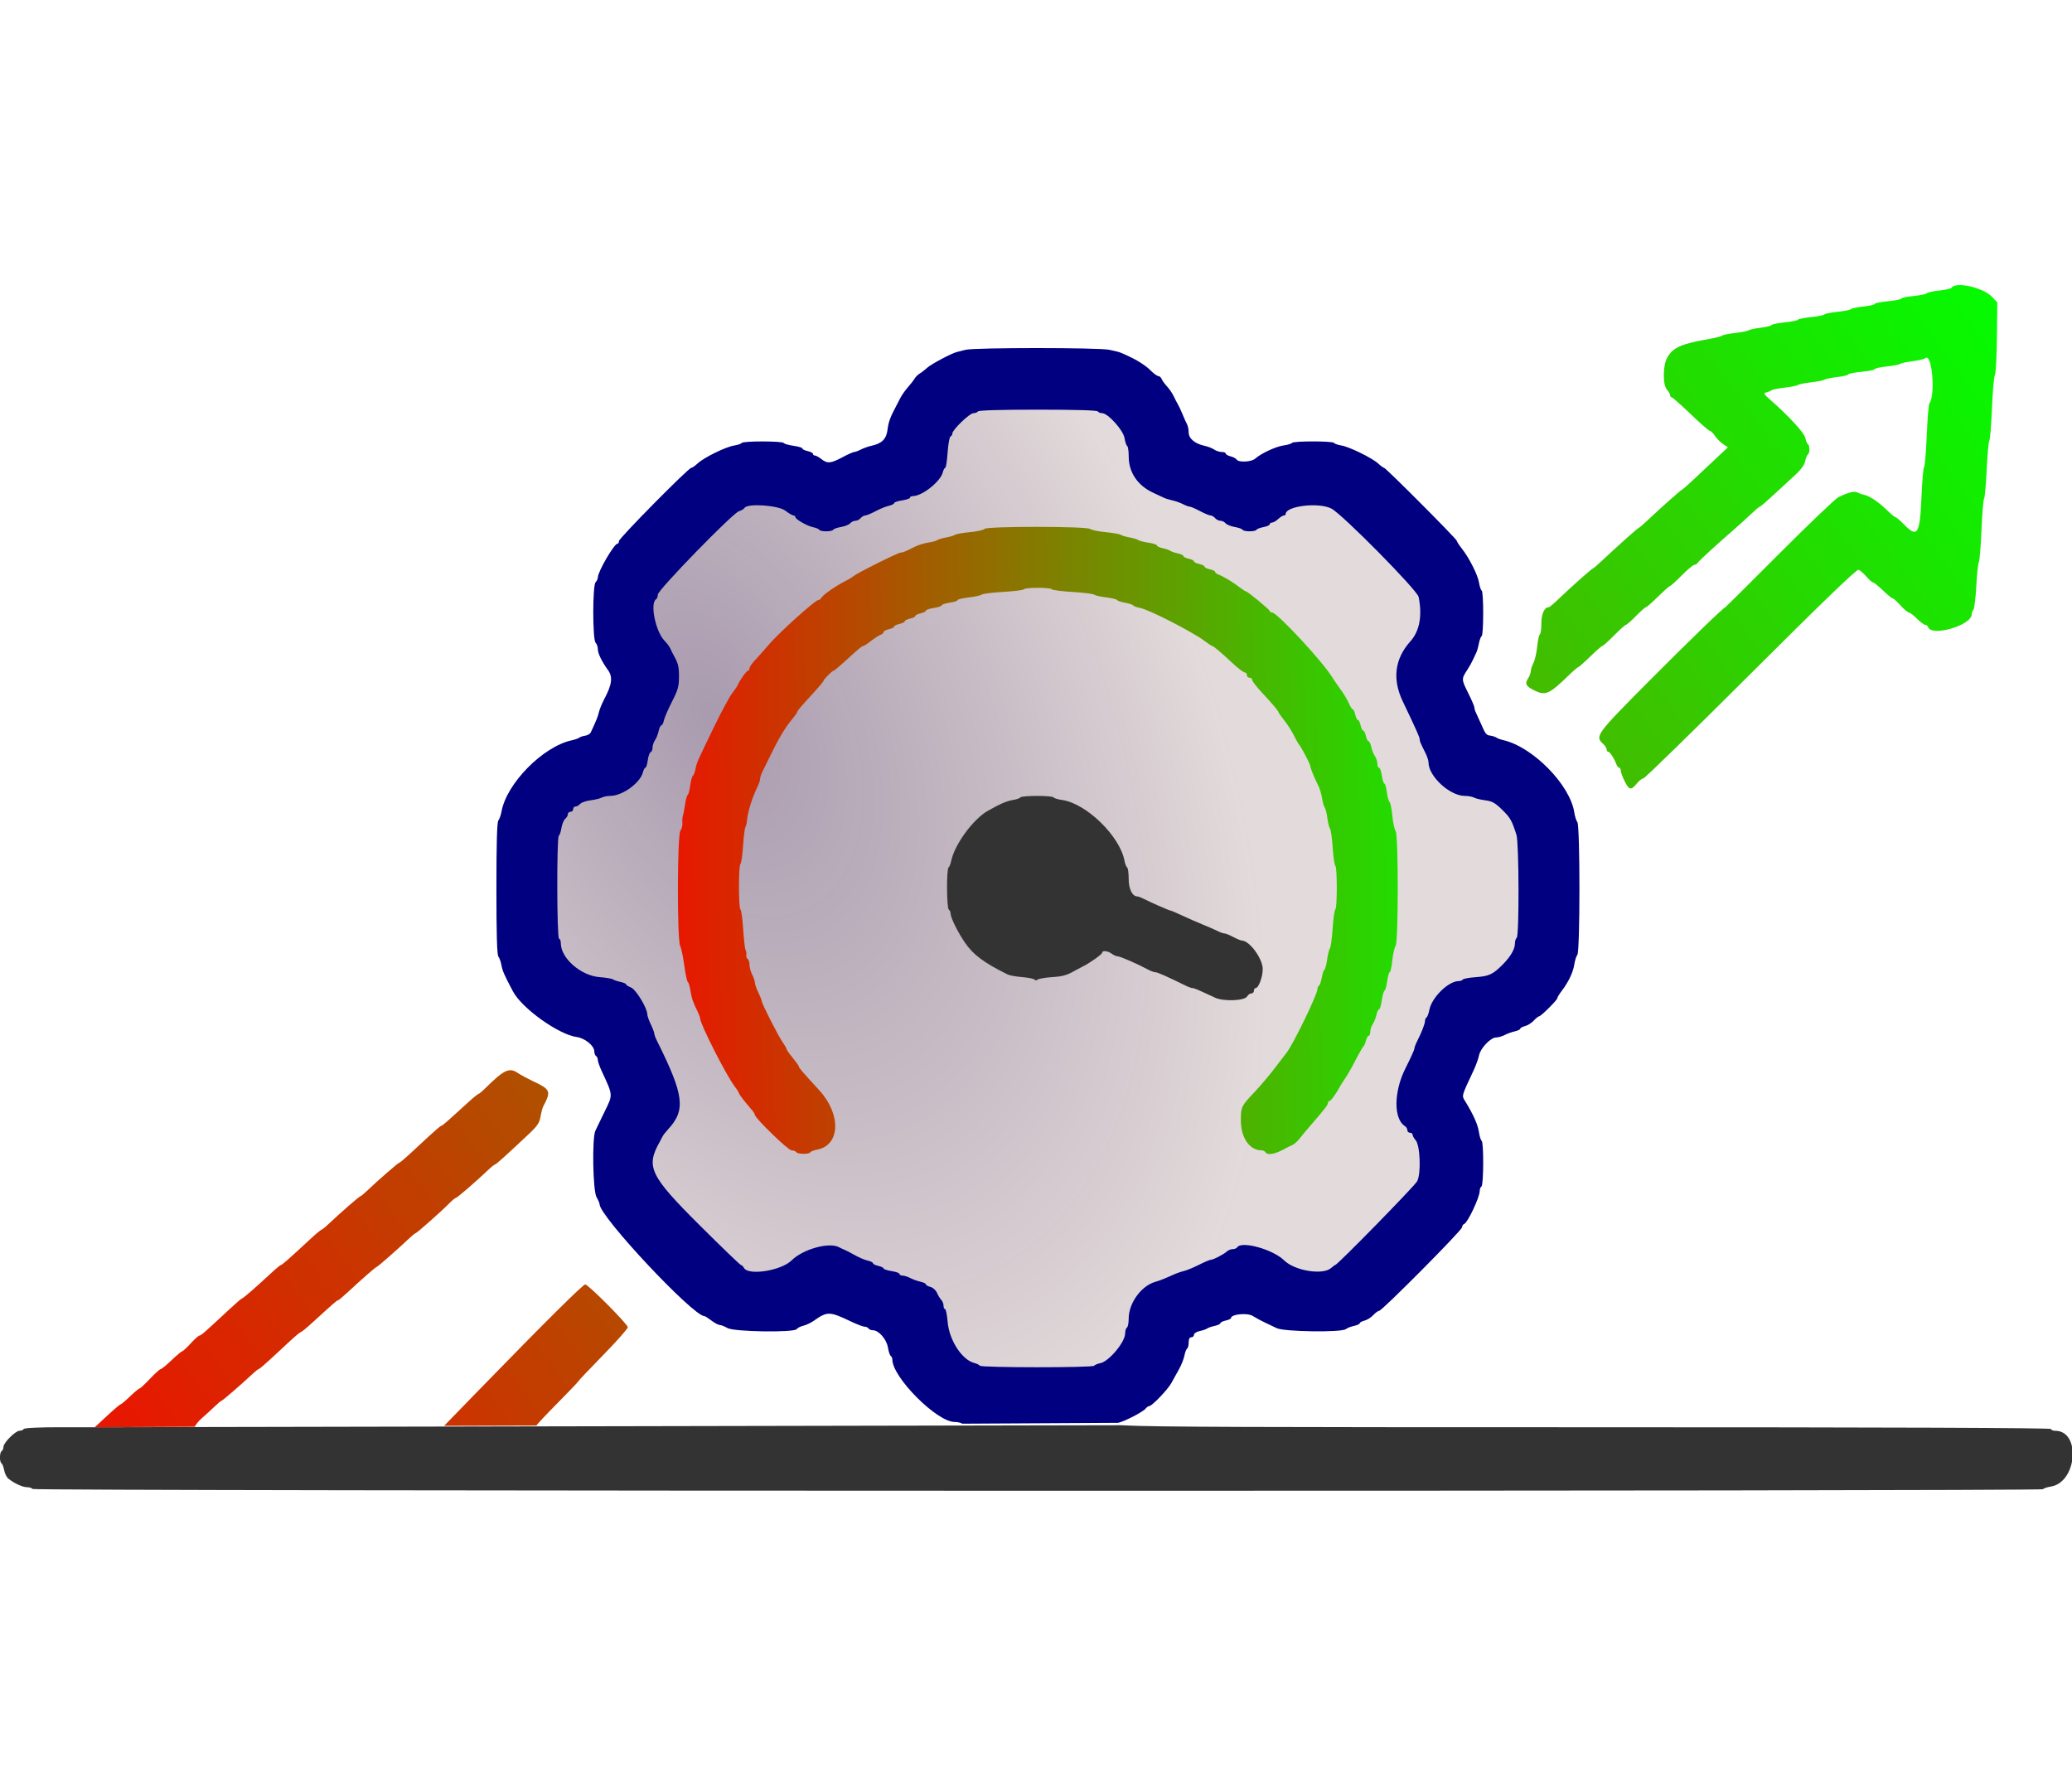
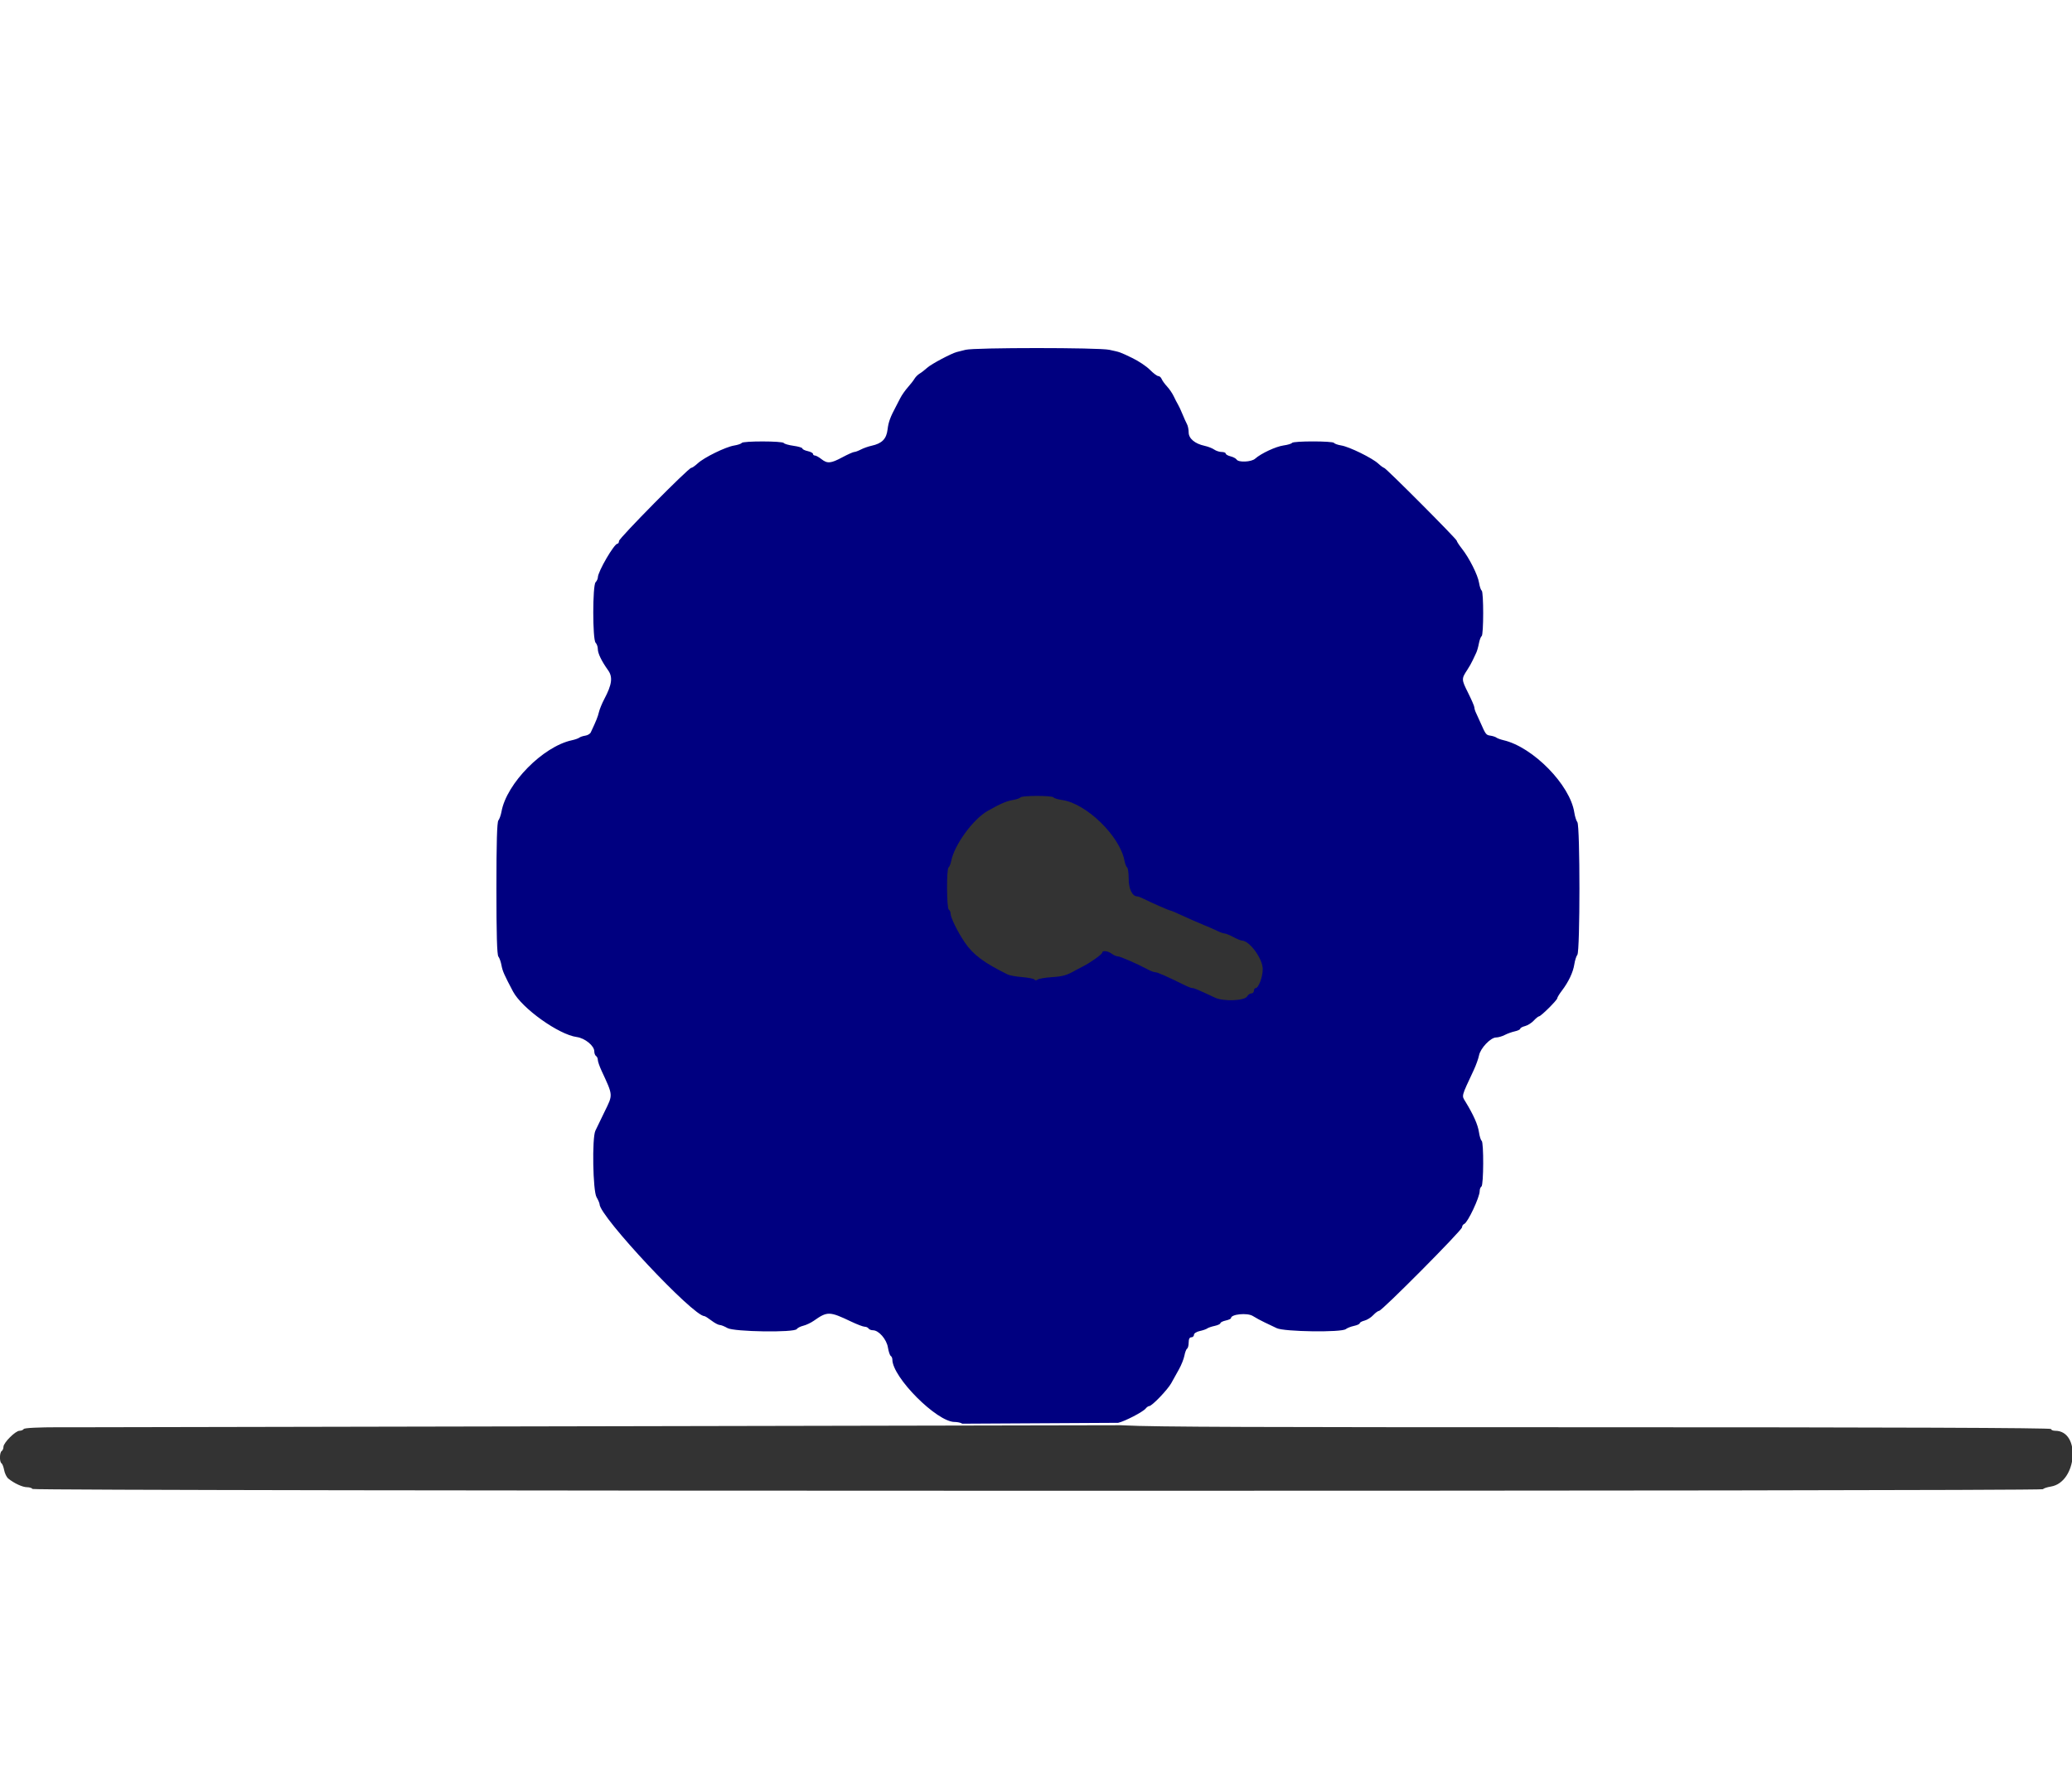
<svg xmlns="http://www.w3.org/2000/svg" xmlns:ns1="http://sodipodi.sourceforge.net/DTD/sodipodi-0.dtd" xmlns:ns2="http://www.inkscape.org/namespaces/inkscape" xmlns:xlink="http://www.w3.org/1999/xlink" version="1.1" id="svg1" width="350" height="300" viewBox="0 0 350 300" ns1:docname="03834.svg" ns2:version="1.3.2 (091e20e, 2023-11-25, custom)" ns2:export-filename="03834.png" ns2:export-xdpi="96" ns2:export-ydpi="96">
  <defs id="defs1">
    <linearGradient id="linearGradient18" ns2:collect="always">
      <stop style="stop-color:#c8b7b7;stop-opacity:0.847" offset="0" id="stop17" />
      <stop style="stop-color:#e3dbdb;stop-opacity:1" offset="1" id="stop18" />
    </linearGradient>
    <linearGradient id="linearGradient15" ns2:collect="always">
      <stop style="stop-color:#ff0000;stop-opacity:1" offset="0" id="stop15" />
      <stop style="stop-color:#00ff00;stop-opacity:1" offset="1" id="stop16" />
    </linearGradient>
    <linearGradient id="linearGradient13" ns2:collect="always">
      <stop style="stop-color:#ff0000;stop-opacity:1" offset="0" id="stop13" />
      <stop style="stop-color:#00ff00;stop-opacity:1" offset="1" id="stop14" />
    </linearGradient>
    <linearGradient ns2:collect="always" xlink:href="#linearGradient13" id="linearGradient14" x1="93.232" y1="-22.143" x2="263.381" y2="-24.473" gradientUnits="userSpaceOnUse" />
    <linearGradient ns2:collect="always" xlink:href="#linearGradient15" id="linearGradient16" x1="-3.496" y1="144.51" x2="353.117" y2="-117.706" gradientUnits="userSpaceOnUse" />
    <radialGradient ns2:collect="always" xlink:href="#linearGradient18" id="radialGradient16" cx="129.012" cy="-20.325" fx="129.012" fy="-20.325" r="87.206" gradientTransform="matrix(0.736,1.472,-0.891,0.446,2.709,-217.392)" gradientUnits="userSpaceOnUse" />
  </defs>
  <ns1:namedview id="namedview1" pagecolor="#ffffff" bordercolor="#000000" borderopacity="0.25" ns2:showpageshadow="2" ns2:pageopacity="0.0" ns2:pagecheckerboard="0" ns2:deskcolor="#d1d1d1" ns2:zoom="0.85807292" ns2:cx="263.96358" ns2:cy="400.89833" ns2:window-width="1920" ns2:window-height="991" ns2:window-x="-9" ns2:window-y="-9" ns2:window-maximized="1" ns2:current-layer="g1" />
  <g ns2:groupmode="layer" ns2:label="Image" id="g1">
    <g id="g16" transform="matrix(0.931,0,0,0.931,12.55,155.111)">
      <path style="fill:#000080;fill-opacity:1" d="m 161.101,91.722 c -0.342,-0.258 -1.149,-0.315 -1.385,-0.315 -3.209,0 -11.288,-8.103 -11.288,-11.321 0,-0.265 -0.131,-0.562 -0.292,-0.661 -0.161,-0.099 -0.392,-0.792 -0.514,-1.539 -0.242,-1.485 -1.664,-3.118 -2.715,-3.118 -0.331,0 -0.69,-0.144 -0.799,-0.32 -0.109,-0.176 -0.424,-0.32 -0.7,-0.32 -0.276,0 -1.384,-0.421 -2.461,-0.935 -3.923,-1.872 -4.31,-1.881 -6.764,-0.152 -0.526,0.37 -1.386,0.778 -1.912,0.905 -0.526,0.128 -1.061,0.401 -1.188,0.607 -0.411,0.666 -11.387,0.504 -12.575,-0.185 -0.528,-0.306 -1.162,-0.558 -1.41,-0.559 -0.247,-0.001 -0.922,-0.362 -1.499,-0.802 -0.577,-0.44 -1.146,-0.8 -1.264,-0.8 -2.064,0 -19.016,-18.091 -19.029,-20.308 -10e-4,-0.183 -0.251,-0.764 -0.555,-1.292 -0.661,-1.149 -0.829,-10.683 -0.212,-12.032 0.194,-0.423 0.956,-2.001 1.695,-3.507 1.521,-3.101 1.542,-2.833 -0.564,-7.376 -0.376,-0.811 -0.683,-1.703 -0.683,-1.981 0,-0.278 -0.144,-0.595 -0.32,-0.704 -0.176,-0.109 -0.32,-0.491 -0.32,-0.851 0,-1.005 -1.706,-2.396 -3.179,-2.594 -3.282,-0.44 -9.948,-5.206 -11.575,-8.275 -1.578,-2.976 -1.896,-3.699 -2.082,-4.729 -0.114,-0.633 -0.368,-1.353 -0.565,-1.6 -0.25,-0.313 -0.358,-4.049 -0.358,-12.351 0,-8.301 0.108,-12.038 0.358,-12.351 0.197,-0.247 0.451,-0.967 0.565,-1.599 0.921,-5.121 7.537,-11.827 12.773,-12.946 0.563,-0.12 1.167,-0.332 1.343,-0.471 0.176,-0.139 0.665,-0.302 1.087,-0.363 0.422,-0.061 0.869,-0.327 0.993,-0.591 0.981,-2.084 1.286,-2.844 1.482,-3.68 0.123,-0.528 0.567,-1.605 0.985,-2.394 1.378,-2.597 1.559,-3.966 0.686,-5.188 -1.196,-1.674 -1.874,-3.076 -1.874,-3.873 0,-0.405 -0.18,-0.917 -0.4,-1.138 -0.566,-0.566 -0.566,-10.41 0,-10.976 0.22,-0.22 0.405,-0.623 0.41,-0.896 0.021,-1.056 2.959,-6.096 3.553,-6.096 0.153,0 0.277,-0.217 0.277,-0.482 0,-0.509 12.61,-13.278 13.113,-13.278 0.162,0 0.692,-0.369 1.179,-0.82 1.159,-1.074 5.059,-2.985 6.594,-3.23 0.665,-0.106 1.286,-0.318 1.38,-0.471 0.229,-0.37 7.406,-0.359 7.635,0.012 0.099,0.16 0.899,0.389 1.779,0.51 0.88,0.121 1.6,0.339 1.6,0.485 0,0.146 0.432,0.359 0.96,0.475 0.528,0.116 0.96,0.343 0.96,0.505 0,0.162 0.157,0.295 0.35,0.295 0.192,0 0.716,0.288 1.163,0.64 1.094,0.861 1.701,0.81 3.818,-0.32 0.989,-0.528 1.959,-0.961 2.154,-0.962 0.195,-0.001 0.741,-0.204 1.213,-0.45 0.472,-0.246 1.336,-0.551 1.92,-0.678 1.898,-0.411 2.709,-1.234 2.913,-2.954 0.16,-1.35 0.492,-2.255 1.554,-4.237 0.141,-0.264 0.48,-0.919 0.752,-1.455 0.272,-0.536 0.888,-1.417 1.369,-1.957 0.481,-0.54 1.028,-1.244 1.216,-1.564 0.188,-0.32 0.604,-0.735 0.924,-0.923 0.321,-0.188 0.959,-0.681 1.419,-1.097 0.719,-0.649 4.36,-2.581 5.316,-2.82 0.176,-0.044 0.896,-0.226 1.6,-0.405 1.651,-0.419 24.146,-0.419 26.08,-2.3e-4 2.024,0.439 1.867,0.383 4.16,1.483 1.144,0.549 2.584,1.511 3.2,2.137 0.616,0.627 1.305,1.144 1.53,1.149 0.226,0.006 0.499,0.242 0.608,0.525 0.109,0.283 0.549,0.894 0.978,1.357 0.429,0.463 0.981,1.275 1.226,1.805 0.245,0.53 0.581,1.179 0.746,1.443 0.165,0.264 0.535,1.056 0.822,1.76 0.287,0.704 0.659,1.53 0.827,1.836 0.167,0.306 0.304,0.98 0.304,1.498 0,1.1 1.128,2.051 2.88,2.427 0.616,0.132 1.404,0.438 1.751,0.68 0.347,0.242 0.959,0.439 1.36,0.439 0.401,0 0.729,0.128 0.729,0.285 0,0.157 0.395,0.384 0.877,0.505 0.482,0.121 0.979,0.385 1.104,0.587 0.343,0.555 2.681,0.446 3.354,-0.156 1.068,-0.955 3.766,-2.213 5.154,-2.404 0.753,-0.103 1.446,-0.312 1.539,-0.463 0.223,-0.36 7.403,-0.359 7.626,0.002 0.094,0.152 0.689,0.361 1.322,0.464 1.453,0.236 5.616,2.278 6.709,3.292 0.456,0.422 0.929,0.769 1.052,0.77 0.309,0.002 13.184,12.92 13.184,13.227 0,0.137 0.418,0.78 0.93,1.43 1.35,1.715 2.89,4.779 3.117,6.203 0.108,0.678 0.322,1.31 0.475,1.405 0.367,0.227 0.361,8.045 -0.006,8.272 -0.156,0.096 -0.382,0.699 -0.502,1.338 -0.12,0.64 -0.337,1.397 -0.482,1.684 -0.145,0.286 -0.425,0.881 -0.622,1.321 -0.197,0.44 -0.643,1.232 -0.991,1.76 -1.081,1.64 -1.078,1.751 0.116,4.135 0.64,1.278 1.164,2.493 1.164,2.699 0,0.206 0.123,0.625 0.273,0.931 0.15,0.306 0.526,1.132 0.835,1.836 0.943,2.146 1.012,2.236 1.805,2.351 0.422,0.061 0.911,0.221 1.087,0.356 0.176,0.135 0.752,0.346 1.28,0.469 5.361,1.249 12.087,8.115 12.848,13.115 0.11,0.72 0.36,1.511 0.556,1.758 0.5,0.63 0.5,23.431 0,24.062 -0.196,0.247 -0.444,1.025 -0.552,1.729 -0.222,1.45 -1.048,3.198 -2.264,4.792 -0.455,0.597 -0.827,1.208 -0.827,1.358 0,0.337 -2.968,3.289 -3.306,3.289 -0.134,0 -0.569,0.35 -0.965,0.778 -0.397,0.428 -1.11,0.875 -1.585,0.995 -0.475,0.119 -0.864,0.334 -0.864,0.477 0,0.143 -0.442,0.357 -0.982,0.475 -0.54,0.119 -1.368,0.417 -1.84,0.663 -0.472,0.246 -1.178,0.449 -1.568,0.45 -0.983,0.003 -2.832,1.945 -3.089,3.245 -0.117,0.592 -0.55,1.797 -0.961,2.677 -2.288,4.889 -2.207,4.584 -1.518,5.707 1.454,2.372 2.257,4.173 2.457,5.512 0.118,0.786 0.342,1.508 0.497,1.604 0.396,0.245 0.361,8.051 -0.037,8.297 -0.176,0.109 -0.32,0.485 -0.32,0.836 0,1.107 -2.159,5.698 -2.8,5.953 -0.22,0.087 -0.4,0.364 -0.4,0.615 0,0.525 -14.523,15.155 -15.045,15.155 -0.19,0 -0.67,0.35 -1.067,0.778 -0.397,0.428 -1.11,0.875 -1.585,0.995 -0.475,0.119 -0.864,0.334 -0.864,0.477 0,0.143 -0.468,0.36 -1.04,0.482 -0.572,0.122 -1.242,0.386 -1.489,0.585 -0.776,0.628 -11.193,0.484 -12.535,-0.173 -0.603,-0.295 -1.6,-0.771 -2.216,-1.058 -0.616,-0.287 -1.572,-0.805 -2.124,-1.152 -0.988,-0.621 -3.956,-0.33 -3.956,0.387 0,0.126 -0.432,0.323 -0.96,0.439 -0.528,0.116 -0.96,0.332 -0.96,0.48 0,0.148 -0.468,0.369 -1.04,0.492 -0.572,0.122 -1.184,0.333 -1.36,0.468 -0.176,0.135 -0.788,0.346 -1.36,0.468 -0.581,0.124 -1.04,0.423 -1.04,0.677 0,0.25 -0.216,0.455 -0.48,0.455 -0.318,0 -0.48,0.318 -0.48,0.941 0,0.518 -0.128,1.02 -0.284,1.116 -0.156,0.096 -0.376,0.665 -0.488,1.263 -0.112,0.598 -0.556,1.716 -0.987,2.484 -0.43,0.768 -1.06,1.9 -1.399,2.516 -0.658,1.196 -3.506,4.16 -3.997,4.16 -0.162,0 -0.455,0.203 -0.65,0.45 -0.479,0.607 -3.793,2.326 -4.991,2.589" id="path13" />
-       <path style="fill:#333333;fill-opacity:1" d="m 122.56,92.357 c 24.475,-0.006 33.765,-0.037 36.87,-0.206" id="path12" />
      <path style="fill:#333333;fill-opacity:1" d="m 189.573,92.003 c -0.896,0.197 -1.131,-0.091 0.863,0.022 5.338,0.302 25.345,0.342 83.11,0.342 56.533,0 85.12,0.107 85.12,0.32 0,0.176 0.337,0.32 0.749,0.32 4.704,0 3.969,9.363 -0.795,10.125 -0.686,0.11 -1.325,0.325 -1.42,0.477 -0.25,0.405 -364.523,0.363 -364.774,-0.042 v 4e-5 c -0.109,-0.176 -0.563,-0.32 -1.01,-0.32 -0.804,0 -2.316,-0.697 -3.384,-1.56 -0.305,-0.246 -0.645,-0.933 -0.756,-1.527 -0.111,-0.594 -0.33,-1.159 -0.486,-1.255 -0.388,-0.24 -0.36,-1.973 0.036,-2.218 0.176,-0.109 0.32,-0.453 0.32,-0.766 0,-0.737 2.178,-2.914 2.914,-2.914 0.312,0 0.657,-0.144 0.766,-0.32 0.121,-0.196 2.657,-0.32 6.54,-0.32 h 6.342" id="path4" />
-       <path style="fill:url(#radialGradient16);fill-opacity:1" d="m 185.042,81.208 c 0.095,-0.153 0.604,-0.365 1.131,-0.47 1.558,-0.312 4.489,-3.829 4.492,-5.392 0.001,-0.474 0.146,-0.95 0.322,-1.059 0.176,-0.109 0.32,-0.835 0.32,-1.614 0,-2.828 2.271,-5.967 4.84,-6.692 0.796,-0.224 1.713,-0.588 3.32,-1.317 0.528,-0.239 1.377,-0.533 1.887,-0.653 0.51,-0.12 1.734,-0.627 2.72,-1.127 0.986,-0.5 1.961,-0.911 2.167,-0.913 0.458,-0.005 2.315,-0.976 2.914,-1.524 0.241,-0.22 0.707,-0.4 1.036,-0.4 0.329,0 0.687,-0.144 0.796,-0.32 0.759,-1.229 6.495,0.359 8.523,2.36 1.924,1.898 7.043,2.727 8.53,1.381 0.329,-0.297 0.662,-0.541 0.74,-0.541 0.387,0 14.39,-14.31 14.863,-15.189 0.741,-1.375 0.55,-6.551 -0.275,-7.462 -0.298,-0.329 -0.542,-0.768 -0.542,-0.974 0,-0.206 -0.216,-0.375 -0.48,-0.375 -0.264,0 -0.48,-0.209 -0.48,-0.464 0,-0.255 -0.188,-0.579 -0.417,-0.72 -2.112,-1.295 -2.068,-6.285 0.095,-10.547 0.878,-1.732 1.598,-3.317 1.6,-3.523 0.002,-0.206 0.21,-0.782 0.463,-1.28 0.843,-1.658 1.46,-3.237 1.46,-3.735 0,-0.271 0.128,-0.572 0.284,-0.668 0.156,-0.096 0.381,-0.695 0.5,-1.33 0.427,-2.274 3.462,-5.253 5.352,-5.253 0.3,0 0.623,-0.124 0.717,-0.276 0.094,-0.152 1.15,-0.346 2.347,-0.432 2.399,-0.172 3.096,-0.492 4.829,-2.217 1.474,-1.467 2.291,-2.86 2.291,-3.905 0,-0.446 0.144,-0.901 0.32,-1.01 0.465,-0.287 0.424,-17.227 -0.045,-18.697 -0.829,-2.599 -1.117,-3.103 -2.596,-4.552 -1.271,-1.244 -1.818,-1.551 -3.054,-1.71 -0.828,-0.107 -1.755,-0.33 -2.061,-0.497 -0.306,-0.167 -1.057,-0.304 -1.67,-0.304 -2.715,0 -6.574,-3.56 -6.574,-6.064 0,-0.332 -0.24,-1.084 -0.534,-1.67 -0.951,-1.899 -1.066,-2.172 -1.066,-2.542 0,-0.35 -0.704,-1.925 -3.073,-6.873 -1.929,-4.029 -1.459,-7.731 1.382,-10.892 1.668,-1.856 2.182,-4.628 1.494,-8.065 -0.244,-1.221 -13.842,-14.994 -15.823,-16.026 -2.281,-1.189 -8.3,-0.471 -8.3,0.99 0,0.145 -0.15,0.263 -0.333,0.263 -0.183,0 -0.643,0.288 -1.02,0.64 -0.378,0.352 -0.876,0.64 -1.107,0.64 -0.231,0 -0.42,0.137 -0.42,0.305 0,0.168 -0.506,0.4 -1.124,0.516 -0.618,0.116 -1.202,0.338 -1.299,0.494 -0.231,0.374 -2.288,0.367 -2.52,-0.008 -0.099,-0.161 -0.748,-0.388 -1.44,-0.505 -0.693,-0.117 -1.43,-0.418 -1.637,-0.668 -0.208,-0.25 -0.63,-0.455 -0.939,-0.455 -0.309,0 -0.741,-0.216 -0.96,-0.48 -0.219,-0.264 -0.589,-0.48 -0.822,-0.48 -0.233,0 -1.101,-0.36 -1.928,-0.8 -0.828,-0.44 -1.663,-0.801 -1.857,-0.802 -0.194,-0.001 -0.739,-0.204 -1.211,-0.45 -0.472,-0.246 -1.331,-0.552 -1.909,-0.679 -0.578,-0.127 -1.272,-0.339 -1.542,-0.472 -0.27,-0.133 -1.155,-0.547 -1.968,-0.921 -2.823,-1.298 -4.442,-3.7 -4.442,-6.588 0,-0.952 -0.125,-1.809 -0.278,-1.903 -0.153,-0.094 -0.369,-0.739 -0.48,-1.432 -0.227,-1.42 -3.009,-4.514 -4.058,-4.514 -0.322,0 -0.675,-0.144 -0.784,-0.32 -0.125,-0.203 -4.104,-0.32 -10.88,-0.32 -6.776,0 -10.755,0.117 -10.88,0.32 -0.109,0.176 -0.478,0.32 -0.82,0.32 -0.69,0 -3.82,3.02 -3.82,3.686 0,0.232 -0.149,0.47 -0.33,0.531 -0.182,0.061 -0.419,1.369 -0.528,2.907 -0.109,1.538 -0.304,2.797 -0.435,2.797 -0.131,0 -0.331,0.369 -0.444,0.821 -0.417,1.662 -3.74,4.299 -5.418,4.299 -0.289,0 -0.525,0.128 -0.525,0.284 0,0.156 -0.648,0.381 -1.44,0.5 -0.792,0.119 -1.44,0.34 -1.44,0.491 0,0.151 -0.432,0.37 -0.96,0.486 -0.528,0.116 -1.616,0.559 -2.417,0.985 -0.801,0.426 -1.647,0.775 -1.881,0.775 -0.233,0 -0.603,0.216 -0.822,0.48 -0.219,0.264 -0.651,0.48 -0.96,0.48 -0.309,0 -0.732,0.205 -0.939,0.455 -0.208,0.25 -0.945,0.551 -1.637,0.668 -0.693,0.117 -1.341,0.344 -1.44,0.505 -0.23,0.372 -2.289,0.383 -2.517,0.013 -0.095,-0.153 -0.586,-0.361 -1.091,-0.462 -1.1,-0.22 -3.255,-1.445 -3.255,-1.851 0,-0.159 -0.154,-0.288 -0.341,-0.288 -0.188,0 -0.861,-0.396 -1.495,-0.88 -1.279,-0.975 -6.852,-1.357 -7.378,-0.505 -0.127,0.206 -0.59,0.482 -1.028,0.614 -1.134,0.34 -14.717,14.296 -14.717,15.121 0,0.359 -0.144,0.742 -0.32,0.851 -1.143,0.707 -0.094,5.864 1.531,7.52 0.432,0.44 0.911,1.088 1.066,1.44 0.155,0.352 0.404,0.856 0.553,1.12 0.864,1.531 1.01,2.104 1.01,3.964 0,1.76 -0.18,2.405 -1.263,4.522 -0.695,1.358 -1.354,2.884 -1.465,3.392 -0.111,0.507 -0.324,0.922 -0.472,0.922 -0.148,0 -0.371,0.468 -0.495,1.04 -0.124,0.572 -0.424,1.324 -0.665,1.671 -0.242,0.347 -0.439,0.947 -0.439,1.333 0,0.386 -0.153,0.753 -0.341,0.816 -0.187,0.062 -0.422,0.722 -0.522,1.467 -0.1,0.744 -0.291,1.353 -0.425,1.353 -0.134,0 -0.336,0.369 -0.449,0.821 -0.488,1.945 -3.735,4.299 -5.93,4.299 -0.54,0 -1.232,0.137 -1.538,0.304 -0.306,0.167 -1.228,0.39 -2.049,0.496 -0.822,0.106 -1.667,0.401 -1.879,0.656 -0.212,0.255 -0.584,0.464 -0.826,0.464 -0.242,0 -0.441,0.216 -0.441,0.48 0,0.264 -0.216,0.48 -0.48,0.48 -0.264,0 -0.48,0.198 -0.48,0.441 0,0.242 -0.217,0.621 -0.483,0.842 -0.266,0.22 -0.572,0.961 -0.682,1.646 -0.11,0.685 -0.324,1.323 -0.477,1.417 -0.401,0.248 -0.36,18.694 0.042,18.694 0.176,0 0.32,0.374 0.32,0.831 0,2.7 3.636,5.875 7.023,6.133 1.154,0.088 2.241,0.268 2.417,0.401 0.176,0.133 0.788,0.341 1.36,0.464 0.572,0.122 1.04,0.323 1.04,0.447 0,0.123 0.396,0.377 0.88,0.563 0.891,0.343 2.948,3.709 2.971,4.864 0.006,0.296 0.289,1.114 0.629,1.818 0.34,0.704 0.623,1.448 0.629,1.654 0.006,0.206 0.214,0.782 0.462,1.28 4.971,9.972 5.303,12.617 2.027,16.151 -0.431,0.465 -0.876,1.041 -0.989,1.28 -0.113,0.239 -0.328,0.651 -0.478,0.915 -2.601,4.584 -1.843,6.167 7.311,15.28 3.933,3.916 7.263,7.12 7.399,7.12 0.136,0 0.379,0.236 0.54,0.524 0.811,1.449 6.754,0.512 8.656,-1.364 2.077,-2.049 6.789,-3.354 8.607,-2.383 0.306,0.163 0.772,0.381 1.036,0.484 0.264,0.103 1.094,0.535 1.844,0.959 0.75,0.424 1.794,0.866 2.32,0.981 0.526,0.116 0.956,0.331 0.956,0.479 0,0.148 0.432,0.364 0.96,0.48 0.528,0.116 0.96,0.327 0.96,0.469 0,0.142 0.648,0.355 1.44,0.474 0.792,0.119 1.44,0.351 1.44,0.516 0,0.165 0.252,0.301 0.56,0.302 0.308,0.001 0.946,0.204 1.418,0.45 0.472,0.246 1.3,0.545 1.84,0.663 0.54,0.119 0.982,0.333 0.982,0.475 0,0.143 0.365,0.351 0.811,0.463 0.456,0.114 0.98,0.585 1.196,1.075 0.212,0.479 0.567,1.061 0.789,1.294 0.222,0.233 0.404,0.701 0.404,1.04 0,0.339 0.123,0.617 0.273,0.617 0.15,0 0.362,1.044 0.471,2.32 0.284,3.324 2.602,6.903 4.834,7.463 0.455,0.114 0.907,0.336 1.003,0.492 0.228,0.368 20.525,0.374 20.753,0.006 z" id="path5" />
-       <path id="path9" style="fill:url(#linearGradient16);fill-opacity:1" d="m 281.284,-24.868 c -0.383,-0.767 -0.697,-1.631 -0.697,-1.92 0,-0.289 -0.127,-0.525 -0.283,-0.525 -0.155,0 -0.375,-0.252 -0.488,-0.56 -0.399,-1.089 -1.188,-2.32 -1.487,-2.32 -0.166,0 -0.303,-0.194 -0.303,-0.43 0,-0.237 -0.288,-0.691 -0.64,-1.01 -1.525,-1.38 -1.236,-1.777 8.24,-11.3 7.494,-7.531 13.663,-13.5 13.952,-13.5 0.04,0 4.445,-4.381 9.79,-9.736 5.344,-5.355 10.163,-9.954 10.708,-10.22 1.941,-0.947 2.965,-1.182 3.551,-0.814 0.176,0.111 0.736,0.3 1.244,0.422 1.019,0.244 2.663,1.39 4.283,2.987 0.58,0.572 1.165,1.04 1.299,1.04 0.134,0 0.807,0.576 1.494,1.28 2.474,2.533 2.907,1.873 3.197,-4.882 0.127,-2.949 0.343,-5.431 0.48,-5.516 0.137,-0.085 0.353,-2.64 0.481,-5.678 0.128,-3.038 0.341,-5.668 0.474,-5.844 1.153,-1.523 0.487,-9.214 -0.713,-8.23 -0.22,0.181 -1.264,0.432 -2.32,0.559 -1.056,0.127 -2.064,0.342 -2.24,0.479 -0.176,0.137 -1.292,0.352 -2.48,0.478 -1.188,0.126 -2.16,0.344 -2.16,0.484 0,0.14 -1.08,0.357 -2.4,0.48 -1.32,0.124 -2.4,0.338 -2.4,0.476 0,0.138 -0.9,0.353 -2,0.478 -1.1,0.125 -2.144,0.339 -2.32,0.476 -0.176,0.137 -1.256,0.353 -2.4,0.48 -1.144,0.127 -2.224,0.343 -2.4,0.48 -0.176,0.137 -1.256,0.353 -2.4,0.48 -1.144,0.127 -2.224,0.344 -2.4,0.481 -0.176,0.137 -0.608,0.313 -0.96,0.39 -0.556,0.121 -0.451,0.305 0.794,1.394 3.317,2.903 6.115,5.959 6.3,6.88 0.104,0.521 0.315,1.025 0.468,1.12 0.364,0.225 0.36,1.646 -0.005,1.872 -0.156,0.096 -0.379,0.645 -0.496,1.219 -0.141,0.693 -0.771,1.553 -1.876,2.56 -0.915,0.834 -2.672,2.453 -3.904,3.598 -1.232,1.145 -2.329,2.083 -2.438,2.084 -0.109,9.52e-4 -0.84,0.614 -1.625,1.362 -0.785,0.748 -2.064,1.913 -2.842,2.588 -3.29,2.855 -6.553,5.84 -6.791,6.212 -0.141,0.22 -0.429,0.401 -0.64,0.403 -0.211,0.002 -1.24,0.866 -2.286,1.92 -1.046,1.054 -1.998,1.917 -2.116,1.917 -0.118,0 -1.095,0.864 -2.171,1.92 -1.076,1.056 -2.068,1.924 -2.204,1.928 -0.136,0.004 -0.95,0.725 -1.809,1.6 -0.858,0.875 -1.673,1.592 -1.811,1.592 -0.137,0 -1.106,0.864 -2.152,1.92 -1.046,1.056 -2.008,1.92 -2.137,1.92 -0.129,0 -1.121,0.864 -2.203,1.92 -1.083,1.056 -2.057,1.92 -2.167,1.92 -0.109,0 -0.904,0.684 -1.766,1.52 -3.462,3.357 -4.156,3.674 -6.061,2.771 -1.633,-0.775 -1.918,-1.256 -1.301,-2.198 0.285,-0.435 0.519,-1.047 0.52,-1.362 10e-4,-0.314 0.214,-0.978 0.474,-1.475 0.259,-0.497 0.567,-1.833 0.683,-2.969 0.116,-1.136 0.335,-2.141 0.486,-2.235 0.151,-0.093 0.275,-1.003 0.275,-2.021 0,-1.721 0.56,-2.911 1.37,-2.911 0.11,0 0.913,-0.684 1.785,-1.52 2.22,-2.128 6.037,-5.52 6.212,-5.52 0.08,0 0.873,-0.684 1.762,-1.52 2.773,-2.609 6.401,-5.84 6.556,-5.84 0.082,0 0.87,-0.684 1.753,-1.52 2.302,-2.181 5.869,-5.345 6.142,-5.449 0.128,-0.049 1.184,-0.985 2.345,-2.08 1.162,-1.095 2.969,-2.794 4.015,-3.774 l 1.903,-1.783 -0.872,-0.586 c -0.48,-0.322 -1.146,-0.996 -1.482,-1.496 -0.335,-0.5 -0.753,-0.911 -0.929,-0.913 -0.176,-0.002 -1.744,-1.37 -3.485,-3.041 -1.741,-1.671 -3.289,-3.038 -3.44,-3.038 -0.151,0 -0.275,-0.169 -0.275,-0.375 0,-0.206 -0.252,-0.653 -0.56,-0.994 -0.821,-0.907 -0.772,-4.507 0.081,-5.926 1.077,-1.792 2.55,-2.428 7.679,-3.317 1.056,-0.183 2.064,-0.446 2.24,-0.585 0.176,-0.139 1.256,-0.357 2.4,-0.484 1.144,-0.127 2.224,-0.341 2.4,-0.476 0.176,-0.135 1.146,-0.345 2.155,-0.467 1.009,-0.122 1.909,-0.341 1.999,-0.487 0.09,-0.146 1.173,-0.366 2.406,-0.49 1.233,-0.124 2.313,-0.34 2.4,-0.48 0.087,-0.14 1.167,-0.356 2.4,-0.48 1.233,-0.124 2.313,-0.34 2.4,-0.48 0.087,-0.14 1.167,-0.356 2.4,-0.48 1.233,-0.124 2.312,-0.338 2.397,-0.475 0.085,-0.137 1.092,-0.35 2.239,-0.473 1.146,-0.123 2.084,-0.339 2.084,-0.48 0,-0.141 1.08,-0.358 2.4,-0.482 1.32,-0.124 2.4,-0.338 2.4,-0.476 0,-0.138 1.005,-0.35 2.233,-0.471 1.228,-0.121 2.309,-0.344 2.403,-0.496 0.094,-0.152 1.107,-0.377 2.252,-0.499 1.145,-0.123 2.16,-0.35 2.256,-0.505 0.726,-1.175 5.72,-0.053 7.345,1.651 l 0.952,0.998 -0.071,6.411 c -0.039,3.526 -0.205,6.575 -0.368,6.775 -0.163,0.2 -0.4,2.884 -0.527,5.964 -0.127,3.08 -0.343,5.744 -0.48,5.92 -0.138,0.176 -0.354,2.552 -0.48,5.28 -0.126,2.728 -0.34,5.104 -0.475,5.28 -0.135,0.176 -0.349,2.768 -0.475,5.76 -0.127,2.992 -0.34,5.584 -0.474,5.76 -0.134,0.176 -0.341,2.119 -0.46,4.317 -0.119,2.199 -0.354,4.135 -0.523,4.304 -0.169,0.169 -0.307,0.538 -0.307,0.82 0,2.006 -7.311,4.147 -7.92,2.319 -0.073,-0.22 -0.308,-0.4 -0.522,-0.4 -0.214,0 -0.886,-0.499 -1.493,-1.11 -0.608,-0.61 -1.268,-1.114 -1.467,-1.12 -0.2,-0.006 -0.883,-0.586 -1.519,-1.29 -0.636,-0.704 -1.275,-1.28 -1.42,-1.28 -0.145,0 -0.94,-0.648 -1.766,-1.44 -0.827,-0.792 -1.629,-1.44 -1.784,-1.44 -0.155,0 -0.701,-0.478 -1.214,-1.063 -0.513,-0.584 -1.152,-1.147 -1.42,-1.249 -0.338,-0.13 -6.311,5.623 -19.545,18.823 -10.482,10.455 -19.254,19.016 -19.493,19.023 -0.239,0.007 -0.788,0.439 -1.22,0.96 -1.049,1.265 -1.376,1.198 -2.198,-0.449 z M 3.709,92.367 l 2.247,-2.08 c 1.236,-1.144 2.338,-2.08 2.451,-2.08 0.112,0 0.88,-0.648 1.707,-1.44 0.827,-0.792 1.605,-1.44 1.73,-1.44 0.125,0 0.977,-0.792 1.892,-1.76 0.915,-0.968 1.793,-1.76 1.95,-1.76 0.157,0 1.036,-0.72 1.954,-1.6 0.917,-0.88 1.773,-1.6 1.901,-1.6 0.128,-1.8e-4 0.831,-0.648 1.561,-1.44 0.73,-0.792 1.455,-1.44 1.611,-1.44 0.274,0 0.891,-0.541 5.422,-4.759 1.159,-1.079 2.181,-1.961 2.271,-1.961 0.194,0 2.542,-2.035 5.078,-4.4 0.991,-0.924 1.891,-1.68 2,-1.68 0.202,0 1.629,-1.256 5.18,-4.56 1.088,-1.012 2.069,-1.84 2.18,-1.84 0.111,0 0.692,-0.468 1.29,-1.04 1.874,-1.792 5.599,-5.04 5.779,-5.04 0.095,0 0.662,-0.468 1.261,-1.04 1.927,-1.842 5.601,-5.04 5.791,-5.04 0.101,0 0.94,-0.7 1.863,-1.555 0.924,-0.855 2.556,-2.367 3.628,-3.36 1.072,-0.993 2.038,-1.805 2.148,-1.805 0.187,0 0.79,-0.526 4.86,-4.24 0.916,-0.836 1.755,-1.52 1.864,-1.52 0.109,0 0.671,-0.468 1.249,-1.041 3.365,-3.334 4.344,-3.801 5.851,-2.791 0.528,0.354 1.752,1.017 2.72,1.474 3.28,1.548 3.402,1.838 1.939,4.611 -0.143,0.271 -0.364,1.108 -0.491,1.861 -0.187,1.107 -0.577,1.694 -2.04,3.074 -4.145,3.909 -6.034,5.613 -6.225,5.613 -0.111,0 -0.692,0.468 -1.29,1.04 -2.099,2.007 -5.609,5.04 -5.832,5.04 -0.124,0 -0.686,0.468 -1.248,1.04 -1.403,1.428 -5.849,5.36 -6.06,5.36 -0.095,0 -0.662,0.468 -1.26,1.04 -1.687,1.613 -5.591,5.04 -5.742,5.04 -0.168,0 -2.659,2.171 -5.049,4.4 -0.991,0.924 -1.891,1.68 -2,1.68 -0.187,0 -0.79,0.526 -4.86,4.24 -0.916,0.836 -1.76,1.52 -1.875,1.52 -0.115,0 -0.966,0.7 -1.889,1.555 -0.924,0.855 -2.556,2.367 -3.628,3.36 -1.072,0.993 -2.033,1.805 -2.135,1.805 -0.103,0 -0.607,0.396 -1.121,0.88 -1.891,1.781 -5.473,4.88 -5.641,4.88 -0.095,0 -0.655,0.468 -1.244,1.04 -0.589,0.572 -1.602,1.496 -2.251,2.053 -0.649,0.557 -1.334,1.427 -1.334,1.618 m 45.222,-0.165 5.56,-5.722 c 13.624,-14.021 19.678,-19.943 20.038,-19.943 0.558,0 7.733,7.215 7.733,7.777 0,0.261 -2.016,2.537 -4.48,5.057 -2.464,2.52 -4.48,4.648 -4.48,4.728 0,0.08 -1.692,1.854 -3.76,3.943 -2.068,2.089 -3.808,3.937 -3.867,4.106" />
      <path style="fill:#333333;fill-opacity:1" d="m 176.946,-0.833 c 4.773,-2.85 3.299,-9.84 -2.075,-9.84 -5.191,0 -7.082,6.921 -2.632,9.635 1.145,0.698 3.695,0.809 4.707,0.205 z" id="path8" />
      <path style="fill:#333333;fill-opacity:1" d="m 206.987,14.426 c -3.286,-1.53 -3.778,-1.739 -4.089,-1.739 -0.186,0 -0.747,-0.2 -1.245,-0.445 -3.451,-1.695 -5.123,-2.435 -5.497,-2.435 -0.237,6e-5 -0.813,-0.205 -1.28,-0.456 -1.948,-1.046 -5.093,-2.424 -5.534,-2.424 -0.26,0 -0.753,-0.211 -1.095,-0.47 -0.686,-0.519 -1.741,-0.648 -1.741,-0.213 0,0.294 -2.178,1.85 -3.52,2.514 -0.44,0.218 -1.016,0.52 -1.28,0.672 -1.612,0.928 -2.291,1.127 -4.312,1.264 -1.236,0.084 -2.415,0.285 -2.619,0.448 -0.222,0.176 -0.444,0.178 -0.551,0.004 -0.099,-0.16 -1.092,-0.364 -2.206,-0.454 -1.114,-0.089 -2.306,-0.301 -2.649,-0.47 -4.33,-2.135 -6.288,-3.597 -7.796,-5.819 -1.332,-1.963 -2.587,-4.526 -2.587,-5.282 0,-0.263 -0.144,-0.568 -0.32,-0.676 -0.394,-0.244 -0.433,-7.412 -0.041,-7.654 0.153,-0.095 0.371,-0.632 0.483,-1.194 0.588,-2.941 3.976,-7.576 6.639,-9.082 2.239,-1.267 3.436,-1.785 4.525,-1.959 0.665,-0.106 1.286,-0.318 1.381,-0.471 0.223,-0.361 5.803,-0.364 6.026,-0.003 0.094,0.151 0.786,0.362 1.539,0.468 4.389,0.617 10.485,6.541 11.322,11.003 0.11,0.584 0.327,1.14 0.483,1.237 0.156,0.096 0.284,1.031 0.284,2.076 0,1.848 0.66,3.181 1.574,3.181 0.162,0 0.702,0.207 1.2,0.46 1.369,0.695 4.577,2.1 4.795,2.1 0.106,0 1.074,0.412 2.151,0.916 1.078,0.504 2.751,1.237 3.719,1.629 0.968,0.392 2.168,0.916 2.666,1.164 0.498,0.248 1.076,0.451 1.285,0.451 0.208,0 0.916,0.288 1.573,0.64 0.657,0.352 1.375,0.645 1.595,0.652 1.386,0.04 3.761,3.304 3.761,5.17 0,1.454 -0.756,3.459 -1.303,3.459 -0.163,0 -0.297,0.216 -0.297,0.48 0,0.264 -0.209,0.48 -0.464,0.48 -0.255,0 -0.602,0.247 -0.771,0.548 -0.443,0.791 -4.275,0.944 -5.805,0.231 z" id="path7" />
-       <path style="fill:url(#linearGradient14);fill-opacity:1" d="m 130.987,42.447 c -0.109,-0.176 -0.491,-0.32 -0.85,-0.32 -0.61,0 -6.67,-5.881 -6.67,-6.474 0,-0.136 -0.218,-0.498 -0.485,-0.806 -1.37,-1.58 -2.394,-2.908 -2.394,-3.104 0,-0.12 -0.371,-0.705 -0.824,-1.3 -1.486,-1.949 -6.216,-11.276 -6.216,-12.259 0,-0.179 -0.203,-0.733 -0.45,-1.232 -0.829,-1.666 -1.112,-2.496 -1.319,-3.864 -0.113,-0.747 -0.322,-1.43 -0.465,-1.518 -0.142,-0.088 -0.427,-1.421 -0.632,-2.962 -0.205,-1.541 -0.544,-3.148 -0.753,-3.57 -0.576,-1.165 -0.535,-20.227 0.046,-20.926 0.234,-0.282 0.394,-0.916 0.354,-1.409 -0.04,-0.493 0.01,-1.112 0.11,-1.376 0.1,-0.264 0.273,-1.161 0.384,-1.993 0.111,-0.832 0.319,-1.585 0.462,-1.673 0.143,-0.088 0.354,-0.878 0.471,-1.754 0.116,-0.877 0.333,-1.669 0.481,-1.761 0.148,-0.092 0.361,-0.637 0.472,-1.213 0.228,-1.179 0.229,-1.18 3.424,-7.767 1.281,-2.64 2.714,-5.304 3.186,-5.92 0.472,-0.616 0.917,-1.264 0.989,-1.44 0.357,-0.869 1.659,-2.72 1.913,-2.72 0.159,0 0.288,-0.189 0.288,-0.419 0,-0.231 0.402,-0.843 0.893,-1.36 0.491,-0.517 1.679,-1.859 2.64,-2.98 1.846,-2.155 8.372,-8.04 8.916,-8.04 0.176,0 0.435,-0.187 0.576,-0.416 0.379,-0.616 2.764,-2.26 4.576,-3.153 0.44,-0.217 1.024,-0.58 1.298,-0.806 0.715,-0.591 8.064,-4.253 8.546,-4.259 0.41,-0.005 0.671,-0.114 2.582,-1.071 0.587,-0.294 1.667,-0.626 2.4,-0.738 0.733,-0.112 1.477,-0.315 1.653,-0.451 0.176,-0.136 0.896,-0.351 1.6,-0.478 0.704,-0.127 1.424,-0.343 1.6,-0.481 0.176,-0.138 1.4,-0.356 2.72,-0.483 1.32,-0.128 2.503,-0.392 2.628,-0.587 0.322,-0.5 18.536,-0.496 19.162,0.004 0.247,0.197 1.529,0.462 2.849,0.587 1.32,0.126 2.544,0.341 2.72,0.479 0.176,0.138 0.896,0.355 1.6,0.481 0.704,0.127 1.424,0.343 1.6,0.481 0.176,0.138 1.004,0.35 1.84,0.471 0.836,0.121 1.52,0.344 1.52,0.495 0,0.151 0.468,0.375 1.04,0.497 0.572,0.122 1.184,0.333 1.36,0.468 0.176,0.135 0.788,0.346 1.36,0.468 0.572,0.122 1.04,0.343 1.04,0.492 0,0.148 0.432,0.364 0.96,0.48 0.528,0.116 0.96,0.332 0.96,0.48 0,0.148 0.432,0.364 0.96,0.48 0.528,0.116 0.96,0.332 0.96,0.48 0,0.148 0.432,0.364 0.96,0.48 0.528,0.116 0.96,0.327 0.96,0.468 0,0.141 0.252,0.352 0.56,0.468 0.91,0.342 2.542,1.314 3.729,2.219 0.609,0.465 1.185,0.845 1.28,0.845 0.315,0 4.35,3.325 4.35,3.585 0,0.14 0.189,0.255 0.419,0.255 0.917,0 9.277,9.014 10.941,11.798 0.176,0.294 0.68,1.033 1.12,1.642 1.047,1.449 1.508,2.209 1.987,3.28 0.216,0.484 0.495,0.88 0.618,0.88 0.123,0 0.319,0.432 0.435,0.96 0.116,0.528 0.332,0.96 0.48,0.96 0.148,0 0.364,0.432 0.48,0.96 0.116,0.528 0.332,0.96 0.48,0.96 0.148,0 0.364,0.432 0.48,0.96 0.116,0.528 0.332,0.96 0.48,0.96 0.148,0 0.371,0.468 0.495,1.04 0.124,0.572 0.424,1.324 0.665,1.671 0.242,0.347 0.439,0.959 0.439,1.36 0,0.401 0.135,0.729 0.3,0.729 0.165,0 0.398,0.648 0.516,1.44 0.119,0.792 0.325,1.44 0.458,1.44 0.133,0 0.337,0.714 0.453,1.587 0.116,0.873 0.336,1.664 0.489,1.759 0.153,0.095 0.381,1.216 0.506,2.493 0.125,1.277 0.392,2.523 0.593,2.77 0.516,0.637 0.513,20.232 -0.004,20.862 -0.203,0.247 -0.471,1.421 -0.597,2.609 -0.126,1.188 -0.337,2.16 -0.47,2.16 -0.133,0 -0.336,0.714 -0.452,1.587 -0.116,0.873 -0.337,1.665 -0.491,1.76 -0.154,0.095 -0.38,0.893 -0.501,1.773 -0.121,0.88 -0.339,1.6 -0.485,1.6 -0.145,0 -0.366,0.468 -0.491,1.04 -0.124,0.572 -0.424,1.324 -0.665,1.671 -0.242,0.347 -0.439,0.959 -0.439,1.36 0,0.401 -0.128,0.729 -0.285,0.729 -0.157,0 -0.384,0.395 -0.505,0.877 -0.121,0.482 -0.317,0.95 -0.435,1.04 -0.118,0.09 -0.575,0.852 -1.015,1.694 -1.271,2.433 -1.775,3.322 -2.428,4.287 -0.336,0.496 -0.687,1.046 -0.778,1.222 -0.647,1.241 -1.704,2.72 -1.945,2.72 -0.159,0 -0.288,0.161 -0.288,0.358 0,0.351 -0.696,1.248 -3.199,4.122 -0.69,0.792 -1.567,1.847 -1.949,2.344 -0.382,0.497 -1,1.037 -1.373,1.199 -0.373,0.162 -0.894,0.417 -1.158,0.566 -1.921,1.085 -3.279,1.34 -3.68,0.691 -0.109,-0.176 -0.42,-0.32 -0.691,-0.32 -2.218,0 -3.808,-2.371 -3.762,-5.609 0.033,-2.322 0.088,-2.43 2.533,-5.022 1.056,-1.12 2.712,-3.083 3.68,-4.363 0.968,-1.28 1.904,-2.503 2.08,-2.718 1.134,-1.385 5.6,-10.57 5.6,-11.517 0,-0.271 0.131,-0.574 0.292,-0.673 0.161,-0.099 0.389,-0.755 0.508,-1.457 0.119,-0.702 0.334,-1.35 0.478,-1.439 0.144,-0.089 0.364,-0.918 0.488,-1.842 0.124,-0.924 0.351,-1.836 0.505,-2.026 0.153,-0.191 0.375,-1.816 0.493,-3.611 0.118,-1.796 0.336,-3.34 0.485,-3.432 0.354,-0.219 0.354,-7.721 1.7e-4,-7.94 -0.149,-0.092 -0.362,-1.559 -0.474,-3.259 -0.112,-1.7 -0.33,-3.253 -0.485,-3.451 -0.155,-0.198 -0.374,-1.065 -0.486,-1.928 -0.113,-0.862 -0.329,-1.726 -0.481,-1.92 -0.152,-0.194 -0.367,-0.952 -0.479,-1.685 -0.112,-0.733 -0.411,-1.741 -0.664,-2.24 -0.722,-1.421 -1.46,-3.214 -1.46,-3.548 0,-0.354 -1.483,-3.214 -2.032,-3.919 -0.206,-0.264 -0.653,-1.056 -0.995,-1.76 -0.342,-0.704 -1.097,-1.88 -1.677,-2.614 -0.581,-0.734 -1.055,-1.405 -1.055,-1.493 0,-0.223 -1.151,-1.587 -3.118,-3.695 -0.923,-0.989 -1.679,-1.978 -1.68,-2.198 -9.9e-4,-0.22 -0.218,-0.4 -0.482,-0.4 -0.264,0 -0.48,-0.216 -0.48,-0.48 0,-0.264 -0.18,-0.481 -0.4,-0.482 -0.22,-9.9e-4 -1.209,-0.757 -2.198,-1.68 -2.131,-1.988 -3.472,-3.118 -3.703,-3.118 -0.092,0 -0.692,-0.396 -1.334,-0.88 -2.256,-1.7 -10.095,-5.715 -11.776,-6.031 -0.592,-0.111 -1.147,-0.317 -1.234,-0.458 -0.087,-0.141 -0.733,-0.353 -1.435,-0.472 -0.702,-0.119 -1.352,-0.337 -1.443,-0.485 -0.092,-0.148 -0.992,-0.37 -2.002,-0.492 -1.009,-0.122 -1.989,-0.344 -2.177,-0.493 -0.188,-0.149 -1.957,-0.369 -3.931,-0.489 -1.974,-0.12 -3.665,-0.34 -3.757,-0.489 -0.218,-0.353 -4.841,-0.354 -5.059,-7.7e-4 -0.092,0.149 -1.775,0.362 -3.74,0.475 -1.965,0.112 -3.734,0.335 -3.932,0.494 -0.197,0.159 -1.259,0.392 -2.359,0.517 -1.1,0.125 -2,0.341 -2,0.479 0,0.139 -0.648,0.349 -1.44,0.468 -0.792,0.119 -1.44,0.335 -1.44,0.48 0,0.145 -0.648,0.361 -1.44,0.48 -0.792,0.119 -1.44,0.34 -1.44,0.491 0,0.151 -0.432,0.37 -0.96,0.486 -0.528,0.116 -0.96,0.332 -0.96,0.48 0,0.148 -0.432,0.364 -0.96,0.48 -0.528,0.116 -0.96,0.332 -0.96,0.48 0,0.148 -0.432,0.364 -0.96,0.48 -0.528,0.116 -0.96,0.332 -0.96,0.48 0,0.148 -0.432,0.364 -0.96,0.48 -0.528,0.116 -0.96,0.348 -0.96,0.515 0,0.168 -0.252,0.396 -0.56,0.508 -0.308,0.112 -1.085,0.611 -1.726,1.11 -0.641,0.499 -1.269,0.907 -1.395,0.907 -0.248,0 -0.657,0.344 -3.39,2.842 -0.985,0.901 -1.878,1.638 -1.985,1.638 -0.256,0 -1.824,1.571 -1.824,1.827 0,0.109 -0.87,1.147 -1.934,2.305 -2.355,2.566 -2.866,3.174 -2.866,3.406 0,0.098 -0.499,0.782 -1.11,1.52 -1.144,1.383 -2.418,3.555 -3.883,6.621 -0.463,0.968 -1.04,2.142 -1.284,2.609 -0.244,0.467 -0.443,1.067 -0.443,1.334 0,0.267 -0.203,0.892 -0.45,1.391 -0.978,1.968 -1.794,4.588 -1.933,6.21 -0.039,0.453 -0.17,0.985 -0.291,1.181 -0.121,0.196 -0.311,1.738 -0.422,3.427 -0.111,1.689 -0.324,3.145 -0.473,3.238 -0.355,0.219 -0.353,8.041 0.001,8.26 0.15,0.092 0.372,1.709 0.493,3.591 0.122,1.883 0.32,3.579 0.44,3.771 0.12,0.191 0.179,0.587 0.131,0.879 -0.048,0.292 0.064,0.625 0.248,0.739 0.184,0.114 0.336,0.595 0.337,1.068 0.001,0.474 0.217,1.274 0.48,1.778 0.263,0.504 0.483,1.152 0.489,1.44 0.006,0.288 0.289,1.099 0.629,1.803 0.34,0.704 0.624,1.424 0.632,1.6 0.02,0.479 3.009,6.341 3.8,7.452 0.379,0.532 0.688,1.074 0.688,1.204 0,0.131 0.504,0.853 1.12,1.604 0.616,0.752 1.12,1.464 1.12,1.582 0,0.23 0.649,0.985 3.692,4.296 4.022,4.376 3.821,9.984 -0.387,10.773 -0.59,0.111 -1.151,0.329 -1.248,0.485 -0.24,0.389 -2.293,0.36 -2.538,-0.036 z" id="path6" />
    </g>
  </g>
</svg>